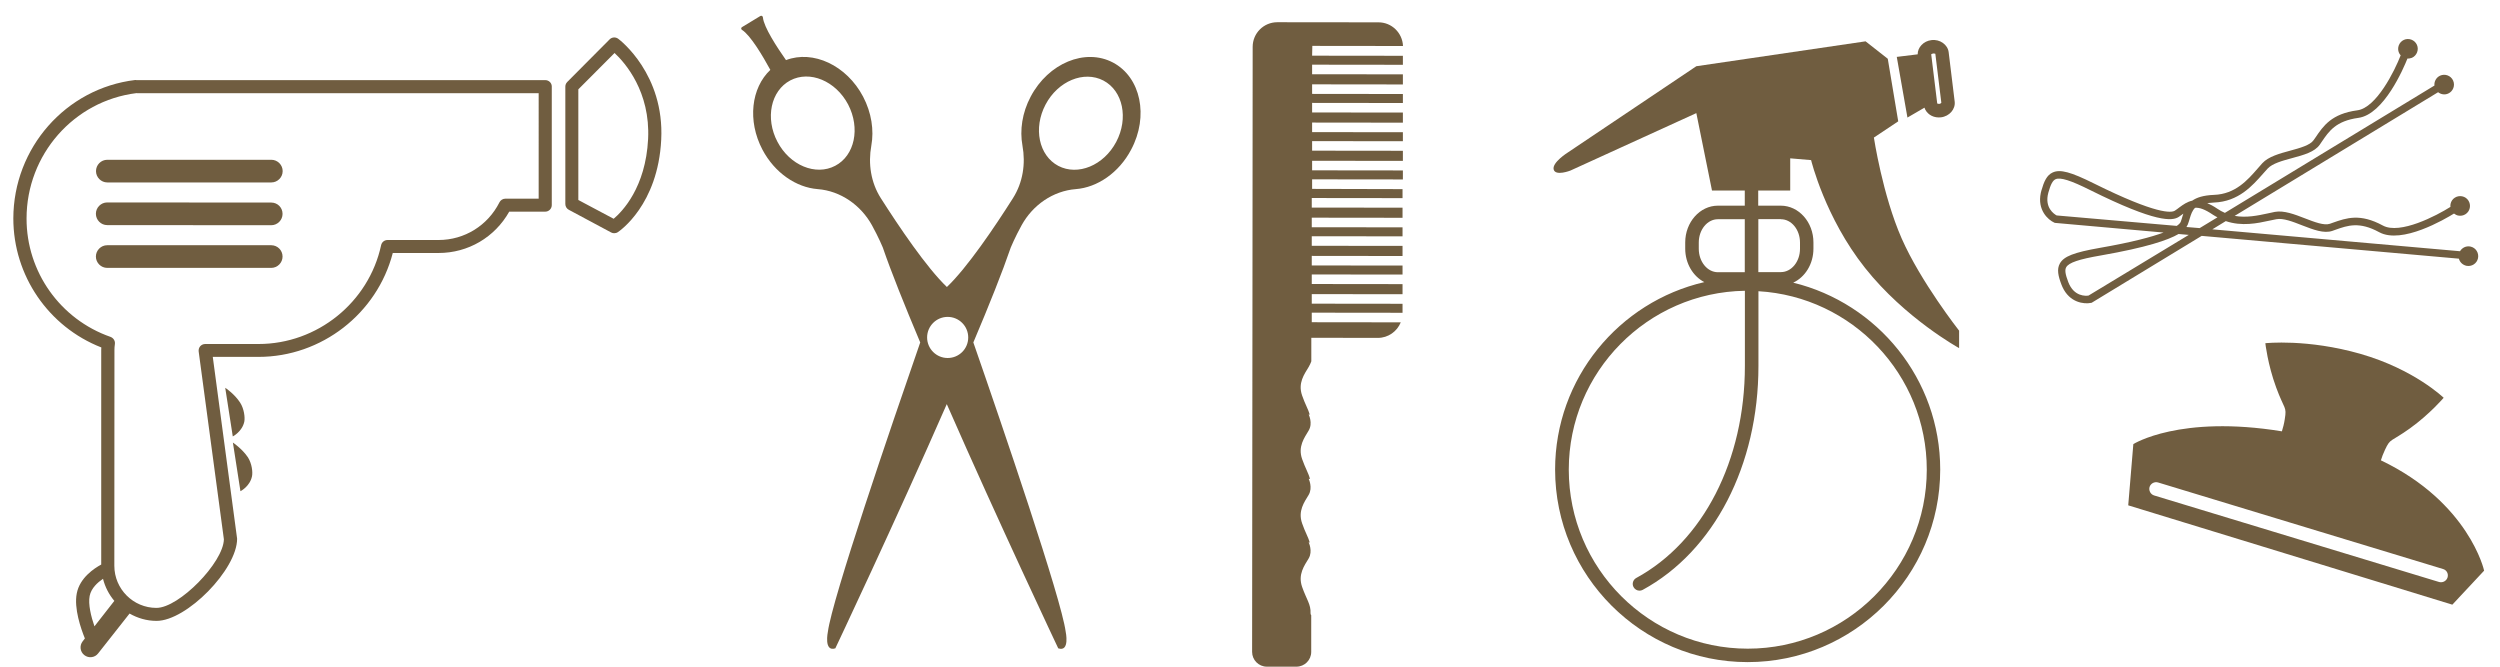
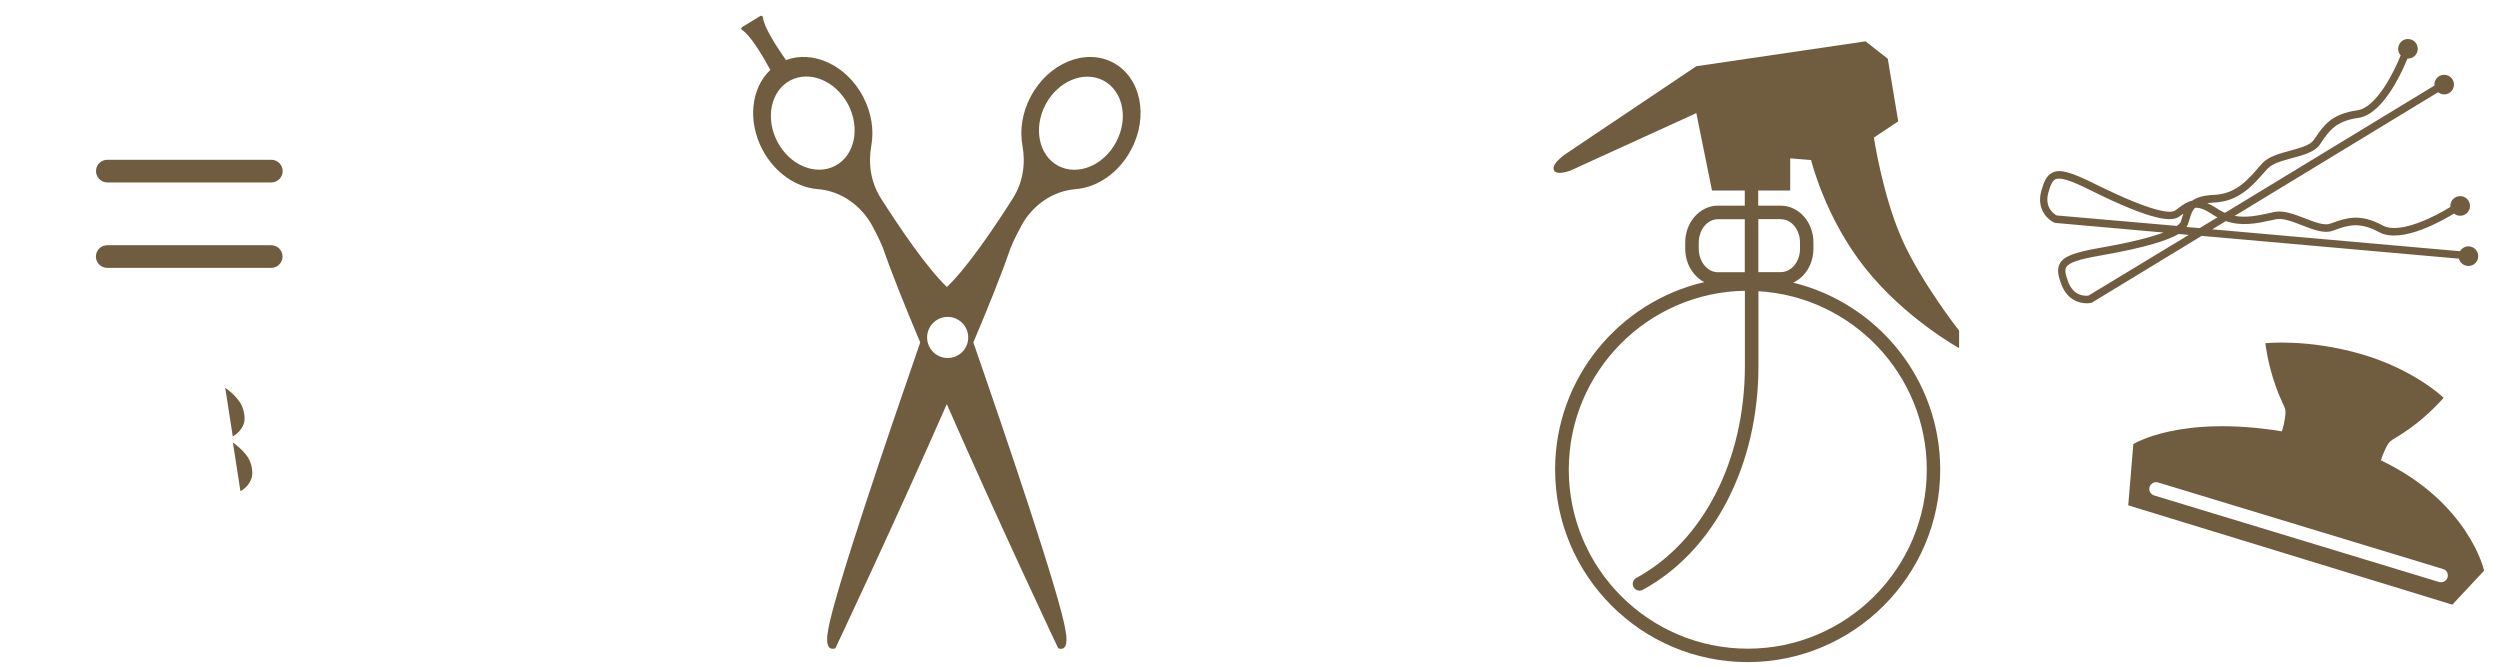
<svg xmlns="http://www.w3.org/2000/svg" version="1.1" id="レイヤー_1" x="0px" y="0px" viewBox="0 0 225 60" style="enable-background:new 0 0 225 60;" xml:space="preserve">
  <style type="text/css">
	.st0{fill:#705D40;}
</style>
  <g>
-     <path class="st0" d="M118.11,4.13l8.16,0.01c-0.05-1.18-1.01-2.13-2.21-2.13L114.96,2c-1.23,0-2.22,0.99-2.22,2.22l0,0.3   l-0.02,23.67l-0.03,30.48c0,0.73,0.59,1.33,1.33,1.33l2.66,0c0.73,0,1.33-0.59,1.33-1.33l0-3.3c-0.04-0.05-0.07-0.11-0.06-0.18   c0.04-0.79-0.37-1.25-0.76-2.37c-0.39-1.12,0.2-1.91,0.59-2.56c0.39-0.66,0-1.45,0-1.45l0.1,0.02c-0.13-0.48-0.42-0.94-0.69-1.73   c-0.39-1.12,0.2-1.91,0.59-2.56c0.39-0.66,0-1.45,0-1.45l0.12,0.02c-0.12-0.5-0.42-0.97-0.71-1.8c-0.39-1.12,0.2-1.9,0.59-2.56   c0.4-0.66,0-1.45,0-1.45l0.1,0.02c-0.13-0.48-0.42-0.94-0.69-1.73c-0.39-1.12,0.2-1.91,0.59-2.56c0.1-0.17,0.18-0.34,0.24-0.51   l0-2.12l5.99,0.01c0.93,0,1.73-0.58,2.06-1.4l-8.01-0.01l0-0.86l8.17,0.01l0-0.81l-8.17-0.01l0-0.86l8.17,0.01l0-0.91l-8.17-0.01   l0-0.86l8.17,0.01l0-0.81l-8.17-0.01l0-0.86l8.17,0.01l0-0.91l-8.17-0.01l0-0.86l8.17,0.01l0-0.81l-8.17-0.01l0-0.86l8.17,0.01   l0-0.91l-8.17-0.01l0-0.86l8.17,0.01l0-0.81L118.09,17l0-0.86l8.17,0.01l0-0.81l-8.17-0.01l0-0.86l8.17,0.01l0-0.91l-8.17-0.01   l0-0.86l8.17,0.01l0-0.81l-8.17-0.01l0-0.86l8.17,0.01l0-0.91l-8.17-0.01l0-0.86l8.17,0.01l0-0.81l-8.17-0.01l0-0.86l8.17,0.01   l0-0.91l-8.17-0.01l0-0.86l8.17,0.01l0-0.81l-8.17-0.01L118.11,4.13z" />
    <path class="st0" d="M168.65,12.38l2.19-1.46l-0.94-5.63l-2-1.57l-15.23,2.24l-11.59,7.78c0,0-1.41,0.89-1.25,1.51   c0.16,0.63,1.51,0.1,1.51,0.1l11.33-5.17l1.41,6.97h2.95v1.36h-2.42c-1.62,0-2.94,1.49-2.94,3.31v0.56c0,1.34,0.71,2.49,1.72,3.01   c-7.68,1.78-13.43,8.66-13.43,16.87c0,9.55,7.77,17.33,17.33,17.33c9.55,0,17.33-7.77,17.33-17.33c0-8.14-5.65-14.97-13.23-16.82   c1.07-0.5,1.82-1.68,1.82-3.06v-0.56c0-1.83-1.32-3.31-2.94-3.31h-2.03v-1.36h2.88v-2.9l1.88,0.16c0,0,1.25,5.17,4.86,9.71   c3.6,4.54,8.46,7.21,8.46,7.21v-1.57c0,0-3.45-4.39-5.17-8.3C169.43,17.55,168.65,12.38,168.65,12.38z M152.89,22.39v-0.56   c0-1.16,0.77-2.1,1.72-2.1h2.42v4.77h-2.42C153.66,24.5,152.89,23.55,152.89,22.39z M173.41,42.27c0,8.89-7.23,16.11-16.11,16.11   c-8.89,0-16.11-7.23-16.11-16.11c0-8.8,7.09-15.96,15.85-16.1v6.76c0,8.5-3.75,15.81-9.78,19.09c-0.29,0.16-0.4,0.53-0.24,0.82   c0.11,0.2,0.32,0.32,0.53,0.32c0.1,0,0.2-0.02,0.29-0.07c6.42-3.49,10.42-11.21,10.42-20.15v-6.73   C166.69,26.7,173.41,33.71,173.41,42.27z M160.28,19.73c0.95,0,1.72,0.94,1.72,2.1v0.56c0,1.16-0.77,2.1-1.72,2.1h-2.03v-4.77   H160.28z" />
-     <path class="st0" d="M173.2,9.69c0.17,0.51,0.67,0.88,1.29,0.88c0.06,0,0.13,0,0.19-0.01c0.77-0.09,1.33-0.74,1.24-1.43l-0.54-4.43   c-0.08-0.68-0.79-1.19-1.55-1.09c-0.35,0.04-0.67,0.2-0.9,0.45c-0.22,0.23-0.34,0.53-0.34,0.83l-1.88,0.23l0.96,5.46L173.2,9.69z    M174.03,4.81c0.1,0,0.15,0.04,0.15,0.03l0.54,4.41c-0.01,0.02-0.07,0.08-0.18,0.1l-0.04,0c-0.09,0-0.15-0.04-0.15-0.04   c0,0,0,0,0,0l-0.54-4.41C173.8,4.89,173.86,4.83,174.03,4.81z" />
    <path class="st0" d="M221.3,23.28c0.08,0.31,0.33,0.56,0.67,0.64c0.48,0.1,0.95-0.2,1.05-0.68c0.1-0.48-0.2-0.95-0.68-1.05   c-0.38-0.08-0.75,0.1-0.94,0.42l-22.29-1.97l1.21-0.74c1.44,0.49,2.84,0.2,3.92-0.04c0.22-0.05,0.43-0.09,0.63-0.13   c0.61-0.12,1.48,0.22,2.32,0.55c1.01,0.39,1.96,0.76,2.72,0.5c0.1-0.03,0.19-0.07,0.28-0.1c1.1-0.39,2.15-0.76,3.94,0.22   c2.04,1.11,5.92-1.18,6.73-1.68c0.11,0.08,0.23,0.15,0.37,0.18c0.48,0.1,0.95-0.2,1.05-0.68c0.1-0.48-0.2-0.95-0.68-1.05   c-0.48-0.1-0.95,0.2-1.05,0.68c-0.02,0.09-0.02,0.18-0.01,0.27c-1.26,0.8-4.55,2.51-6.08,1.68c-2.06-1.12-3.29-0.68-4.49-0.26   c-0.09,0.03-0.19,0.07-0.28,0.1c-0.52,0.18-1.4-0.16-2.25-0.49c-0.93-0.36-1.89-0.73-2.7-0.58c-0.21,0.04-0.42,0.09-0.65,0.14   c-0.88,0.19-1.91,0.41-2.97,0.22l18.31-11.13c0.25,0.2,0.6,0.26,0.91,0.12c0.44-0.2,0.64-0.72,0.44-1.17   c-0.2-0.44-0.72-0.64-1.17-0.44c-0.35,0.16-0.55,0.53-0.51,0.89l-18.86,11.46c-0.23-0.1-0.46-0.22-0.69-0.38   c-0.34-0.23-0.63-0.38-0.9-0.5c0.18-0.02,0.38-0.04,0.61-0.05c2.21-0.08,3.47-1.53,4.4-2.58c0.15-0.17,0.29-0.33,0.43-0.48   c0.43-0.46,1.32-0.7,2.2-0.94c1.04-0.28,2.03-0.55,2.49-1.21c0.06-0.08,0.11-0.17,0.17-0.25c0.66-0.97,1.28-1.88,3.3-2.16   c2.3-0.31,4.07-4.46,4.42-5.34c0.14,0.01,0.27-0.02,0.41-0.07c0.44-0.2,0.64-0.73,0.44-1.17c-0.2-0.44-0.73-0.64-1.17-0.44   c-0.44,0.2-0.64,0.73-0.44,1.17c0.04,0.08,0.09,0.16,0.15,0.22c-0.54,1.39-2.18,4.72-3.9,4.95c-2.32,0.31-3.06,1.4-3.77,2.45   c-0.06,0.08-0.11,0.16-0.17,0.24c-0.31,0.45-1.22,0.7-2.1,0.94c-0.96,0.26-1.96,0.53-2.51,1.13c-0.14,0.15-0.29,0.32-0.44,0.5   c-0.89,1.02-1.99,2.28-3.91,2.35c-0.97,0.04-1.56,0.24-1.96,0.52c-0.45,0.1-0.81,0.35-1.16,0.61c-0.13,0.1-0.26,0.2-0.4,0.29   c-0.31,0.2-1.63,0.36-7.27-2.44c-2.11-1.05-3.05-1.3-3.72-1c-0.54,0.24-0.79,0.81-1.03,1.65c-0.02,0.07-0.03,0.13-0.05,0.2   c-0.32,1.53,0.64,2.41,1.22,2.67l0.05,0.02l9.78,0.87c-1.06,0.39-2.81,0.87-5.74,1.38c-2.32,0.41-3.23,0.76-3.59,1.4   c-0.29,0.52-0.16,1.12,0.15,1.93c0.02,0.07,0.05,0.13,0.08,0.19c0.65,1.42,1.95,1.56,2.57,1.43l0.06-0.01l9.9-6.02L221.3,23.28z    M185.1,19.39c-0.22-0.12-1.12-0.69-0.75-2.05c0.21-0.75,0.39-1.09,0.65-1.21c0.43-0.19,1.34,0.09,3.14,0.99   c5.91,2.94,7.37,2.78,7.95,2.4c0.15-0.1,0.28-0.19,0.41-0.29c-0.03,0.08-0.05,0.17-0.08,0.25c-0.05,0.16-0.09,0.32-0.15,0.47   c-0.03,0.09-0.13,0.22-0.36,0.38L185.1,19.39z M187.97,26.6c-0.25,0.04-1.31,0.11-1.82-1.2c-0.28-0.73-0.33-1.11-0.19-1.35   c0.23-0.41,1.14-0.72,3.12-1.06c4.11-0.72,6.05-1.38,6.99-1.93l0.92,0.08L187.97,26.6z M196.78,20.43   c0.05-0.08,0.09-0.15,0.12-0.22c0.07-0.18,0.12-0.35,0.17-0.52c0.12-0.4,0.23-0.74,0.49-0.99c0.39-0.03,0.87,0.13,1.61,0.63   c0.13,0.09,0.26,0.15,0.4,0.23l-1.6,0.97L196.78,20.43z" />
    <path class="st0" d="M214.28,41.43c0.09-0.29,0.21-0.62,0.37-0.95c0.5-1.07,0.46-0.65,2.25-1.93c1.79-1.29,3.03-2.75,3.03-2.75   s-2.63-2.55-7.45-3.94c-4.82-1.39-8.6-0.97-8.6-0.97s0.21,1.9,0.97,3.97c0.76,2.07,0.97,1.69,0.78,2.86   c-0.06,0.41-0.16,0.78-0.26,1.1c-9.2-1.5-13.37,1.15-13.37,1.15l-0.46,5.51l29.17,8.94l2.86-3.06   C223.58,51.36,222.21,45.22,214.28,41.43z M220.28,51.97c-0.1,0.32-0.44,0.5-0.76,0.41l-25.65-7.79c-0.32-0.1-0.5-0.44-0.41-0.76   c0.1-0.32,0.44-0.5,0.76-0.41l25.65,7.79C220.2,51.3,220.38,51.64,220.28,51.97z" />
-     <path class="st0" d="M49.07,7.21c-0.63,0-36.8,0-36.8,0l-0.1-0.01C5.92,7.95,1.21,13.31,1.2,19.66c0,5.14,3.16,9.75,7.92,11.61   c0,0.07-0.01,0.14-0.01,0.21L9.11,50.81c-0.65,0.35-1.93,1.2-2.2,2.59c-0.27,1.35,0.38,3.2,0.73,4.06l-0.2,0.26   c-0.3,0.38-0.24,0.94,0.15,1.24c0.38,0.3,0.94,0.24,1.24-0.15l2.83-3.59c0.72,0.41,1.54,0.66,2.43,0.66c2.71,0,7.25-4.63,7.25-7.39   c0-0.03,0-0.05-0.01-0.08l-2.18-16.29l4.12,0c5.67,0,10.67-3.9,12.08-9.35l4.12,0c2.66,0,5.06-1.41,6.36-3.72l3.24,0   c0.33,0,0.59-0.27,0.59-0.59l0-10.68C49.66,7.47,49.4,7.21,49.07,7.21z M8.5,56.37c-0.3-0.87-0.58-1.99-0.43-2.74   c0.14-0.7,0.72-1.21,1.2-1.54c0.19,0.75,0.54,1.42,1.02,1.99L8.5,56.37z M48.48,17.88l-3,0c-0.22,0-0.43,0.13-0.53,0.33   c-1.05,2.09-3.15,3.39-5.48,3.39l-4.59,0c-0.28,0-0.52,0.19-0.58,0.47c-1.11,5.15-5.75,8.89-11.03,8.89l-4.8,0   c-0.17,0-0.33,0.07-0.45,0.2c-0.11,0.13-0.16,0.3-0.14,0.47l2.27,16.91c-0.05,2.1-4.04,6.17-6.07,6.17c-2.09,0-3.79-1.7-3.79-3.79   l0.01-19.44c0-0.15,0.01-0.31,0.04-0.52c0.04-0.28-0.13-0.54-0.39-0.64c-4.53-1.58-7.57-5.86-7.56-10.66   c0-5.74,4.25-10.58,9.89-11.28l0.11,0.01h36.09L48.48,17.88z" />
-     <path class="st0" d="M55.64,3.49c-0.24-0.18-0.57-0.15-0.77,0.05l-3.82,3.84c-0.11,0.11-0.17,0.26-0.17,0.42l0,10.56   c0,0.22,0.12,0.42,0.31,0.52L55,20.92c0.09,0.05,0.18,0.07,0.28,0.07c0.11,0,0.23-0.03,0.33-0.1c0.15-0.1,3.61-2.45,3.9-8.32   C59.81,6.69,55.81,3.61,55.64,3.49z M58.33,12.51c-0.22,4.38-2.34,6.54-3.1,7.18L52.05,18l0-9.96l3.26-3.27   C56.26,5.65,58.54,8.25,58.33,12.51z" />
    <path class="st0" d="M8.64,15.4c0,0.56,0.46,1.02,1.02,1.02l14.76,0c0.56,0,1.02-0.46,1.02-1.02c0-0.56-0.46-1.02-1.02-1.02   L9.66,14.38C9.09,14.38,8.64,14.84,8.64,15.4z" />
-     <path class="st0" d="M24.41,18.23L9.65,18.22c-0.56,0-1.02,0.46-1.02,1.02c0,0.56,0.46,1.02,1.02,1.02l14.76,0.01   c0.56,0,1.02-0.46,1.02-1.02C25.43,18.68,24.98,18.23,24.41,18.23z" />
    <path class="st0" d="M24.41,22.07l-14.76,0c-0.56,0-1.02,0.46-1.02,1.02c0,0.56,0.46,1.02,1.02,1.02l14.76,0   c0.56,0,1.02-0.46,1.02-1.02C25.43,22.52,24.97,22.07,24.41,22.07z" />
    <path class="st0" d="M21.62,36.25c-0.5-0.79-1.35-1.35-1.35-1.35l0.68,4.38c0,0,0.85-0.43,1.04-1.34   C22.06,37.57,21.97,36.8,21.62,36.25z" />
    <path class="st0" d="M20.96,39.83l0.68,4.38c0,0,0.85-0.43,1.04-1.34c0.08-0.38-0.01-1.14-0.36-1.7   C21.8,40.39,20.96,39.83,20.96,39.83z" />
    <path class="st0" d="M100.17,5.63c-2.5-1.32-5.82,0.05-7.41,3.07c-0.77,1.45-0.99,3.02-0.74,4.4c0.3,1.64,0.04,3.32-0.85,4.73   c-1.64,2.59-4.11,6.25-5.95,8c-1.83-1.75-4.3-5.41-5.95-8c-0.89-1.4-1.15-3.09-0.85-4.73c0.25-1.38,0.02-2.95-0.74-4.4   c-1.49-2.83-4.51-4.22-6.94-3.29c-0.82-1.17-2-2.97-2.08-3.85c-0.01-0.11-0.13-0.18-0.23-0.12l-1.65,1c-0.1,0.06-0.1,0.19,0,0.25   c0.76,0.48,1.87,2.35,2.55,3.6c-1.72,1.62-2.08,4.58-0.71,7.18c1.11,2.1,3.05,3.4,4.97,3.55c2.07,0.16,3.89,1.45,4.89,3.26   c0.6,1.09,0.97,1.99,0.97,1.99c0.75,2.19,1.96,5.2,3.37,8.55c-2.65,7.64-7.92,23.07-8.31,26.03c0,0-0.39,1.85,0.67,1.5   c0,0,5.39-11.39,10.03-21.98c4.64,10.58,10.03,21.98,10.03,21.98c1.07,0.36,0.67-1.5,0.67-1.5c-0.39-2.96-5.66-18.4-8.31-26.03   c1.42-3.35,2.62-6.36,3.37-8.55c0,0,0.37-0.9,0.97-1.99c1-1.82,2.82-3.1,4.89-3.26c1.92-0.15,3.87-1.46,4.97-3.55   C103.41,10.46,102.67,6.95,100.17,5.63z M75.17,14.92c-1.76,0.93-4.09-0.04-5.2-2.16c-1.12-2.12-0.6-4.59,1.15-5.52   c1.76-0.93,4.09,0.04,5.21,2.16C77.44,11.53,76.93,14,75.17,14.92z M85.29,32.22c-1.02,0-1.85-0.83-1.85-1.85   c0-1.02,0.83-1.85,1.85-1.85c1.02,0,1.85,0.83,1.85,1.85C87.14,31.4,86.31,32.22,85.29,32.22z M100.46,12.77   c-1.12,2.12-3.45,3.08-5.21,2.16c-1.76-0.93-2.27-3.4-1.15-5.52c1.12-2.12,3.45-3.08,5.21-2.16   C101.07,8.18,101.58,10.65,100.46,12.77z" />
  </g>
</svg>